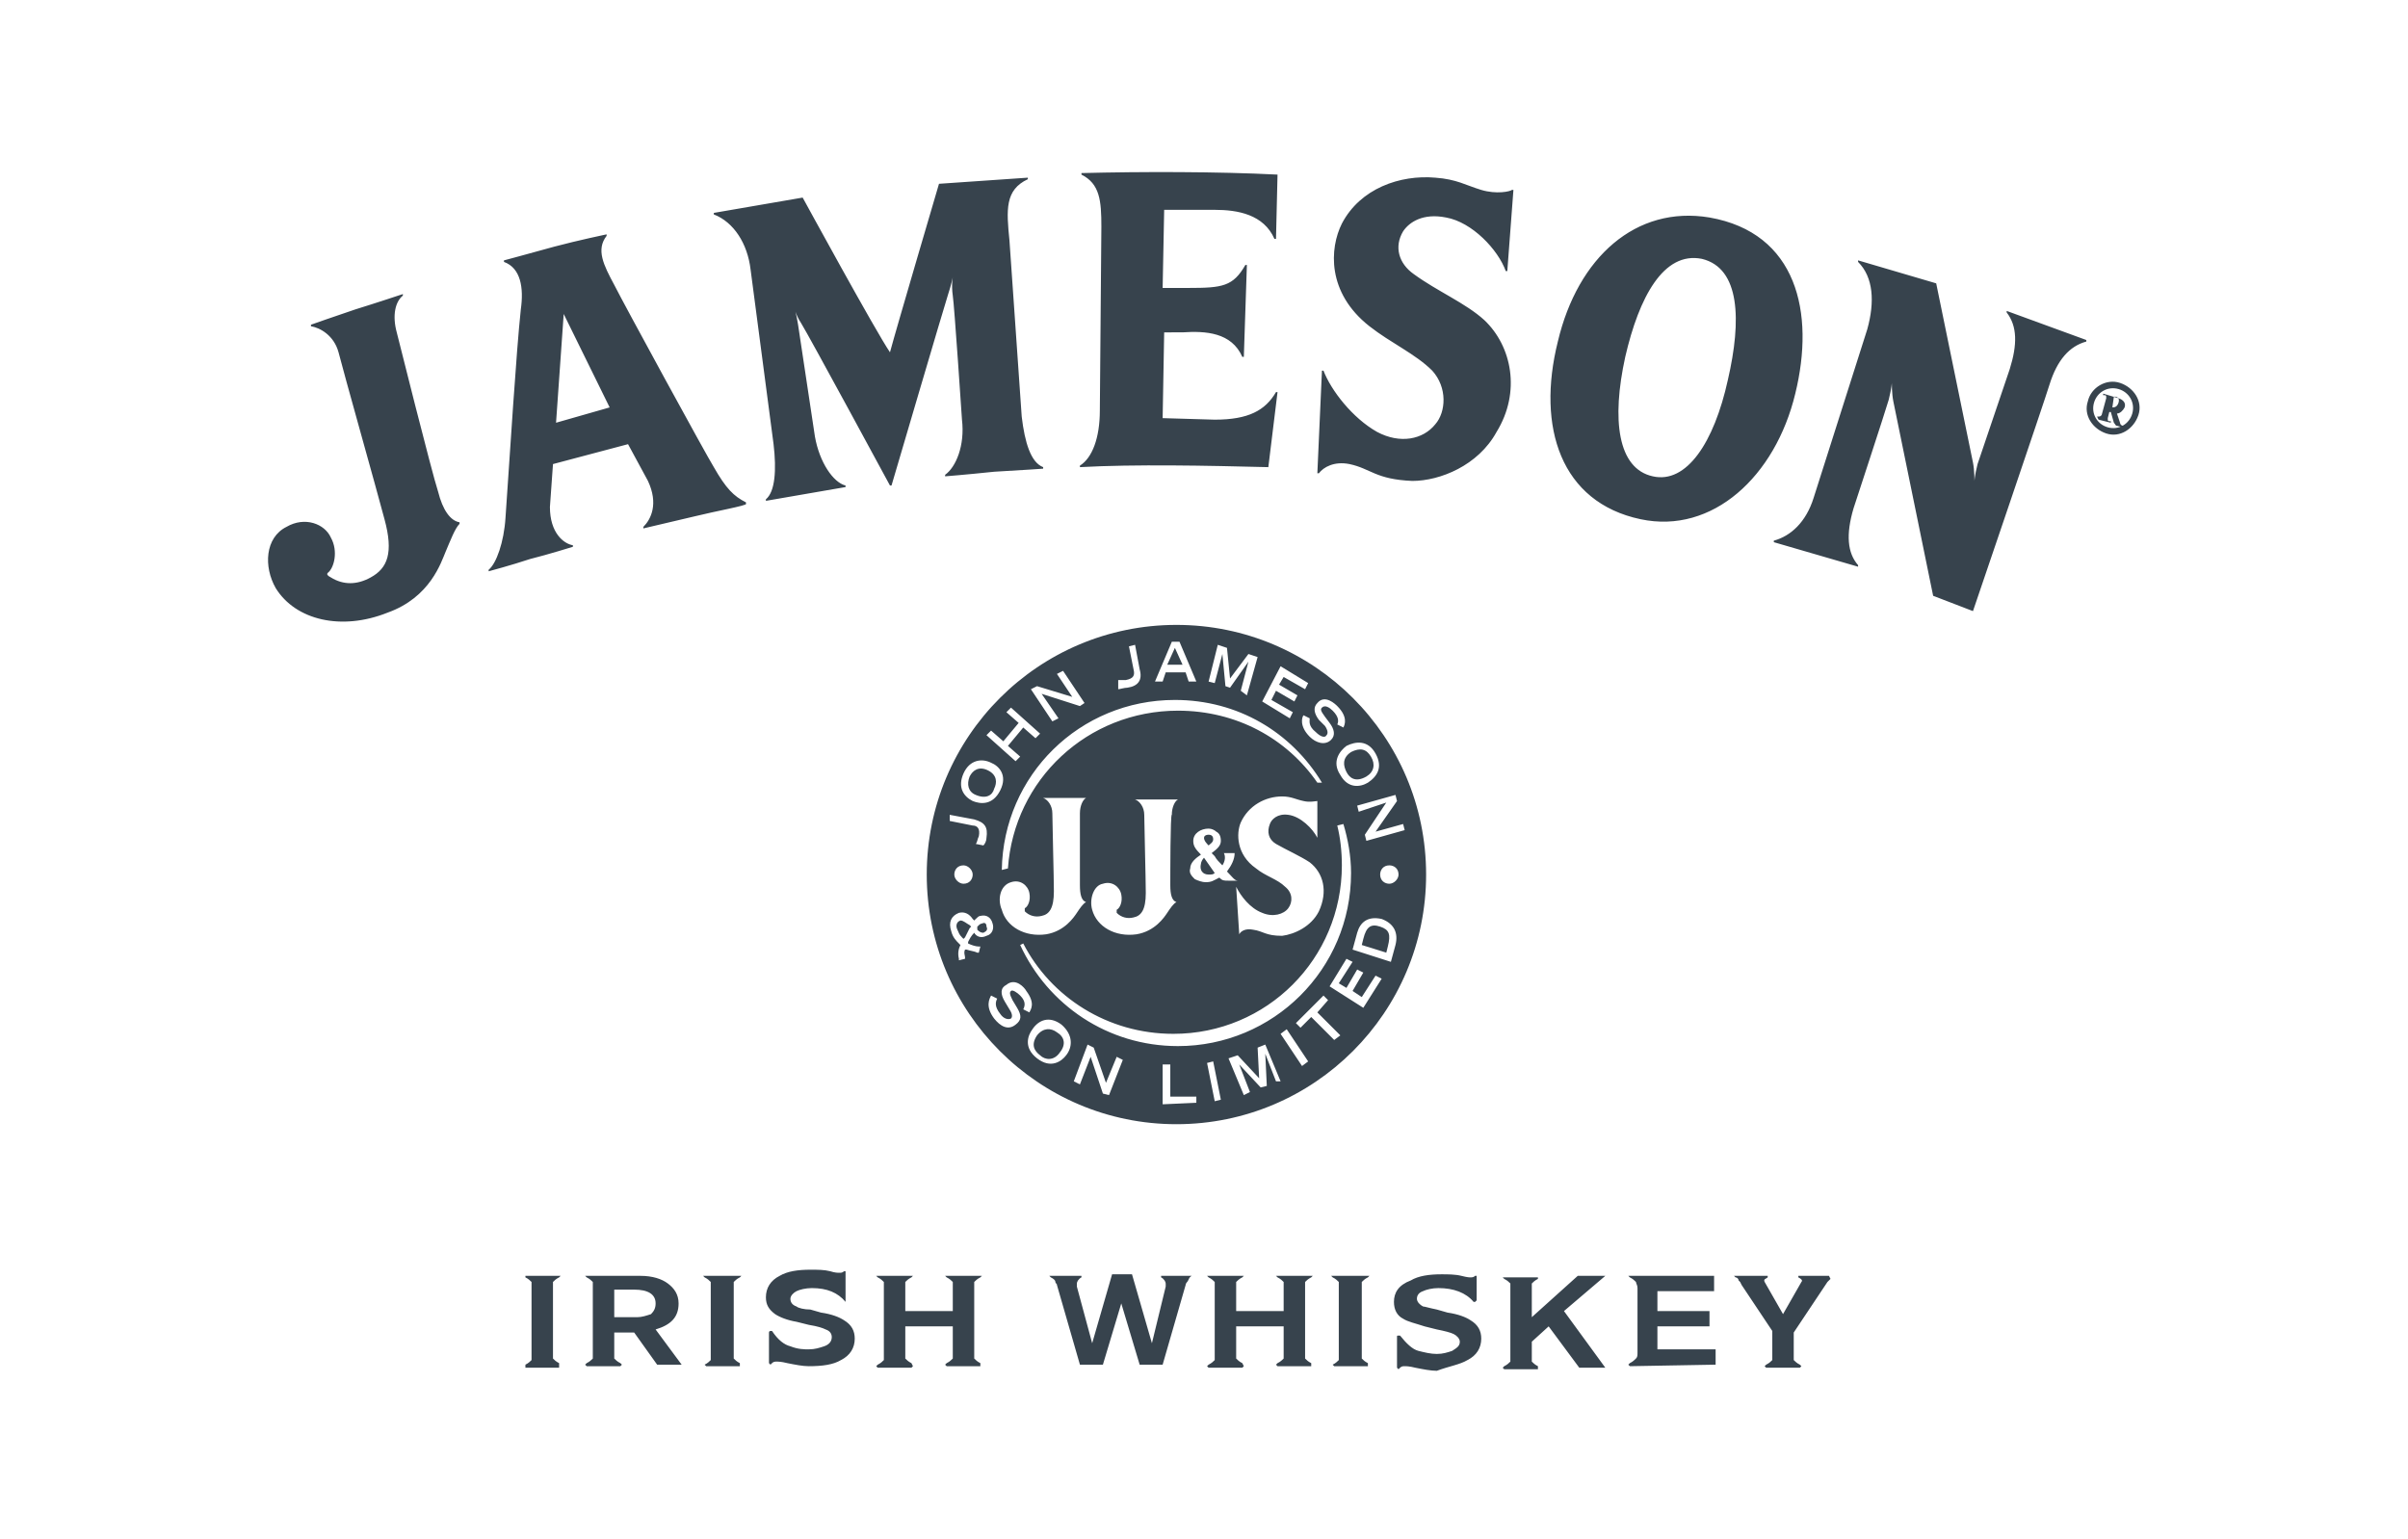
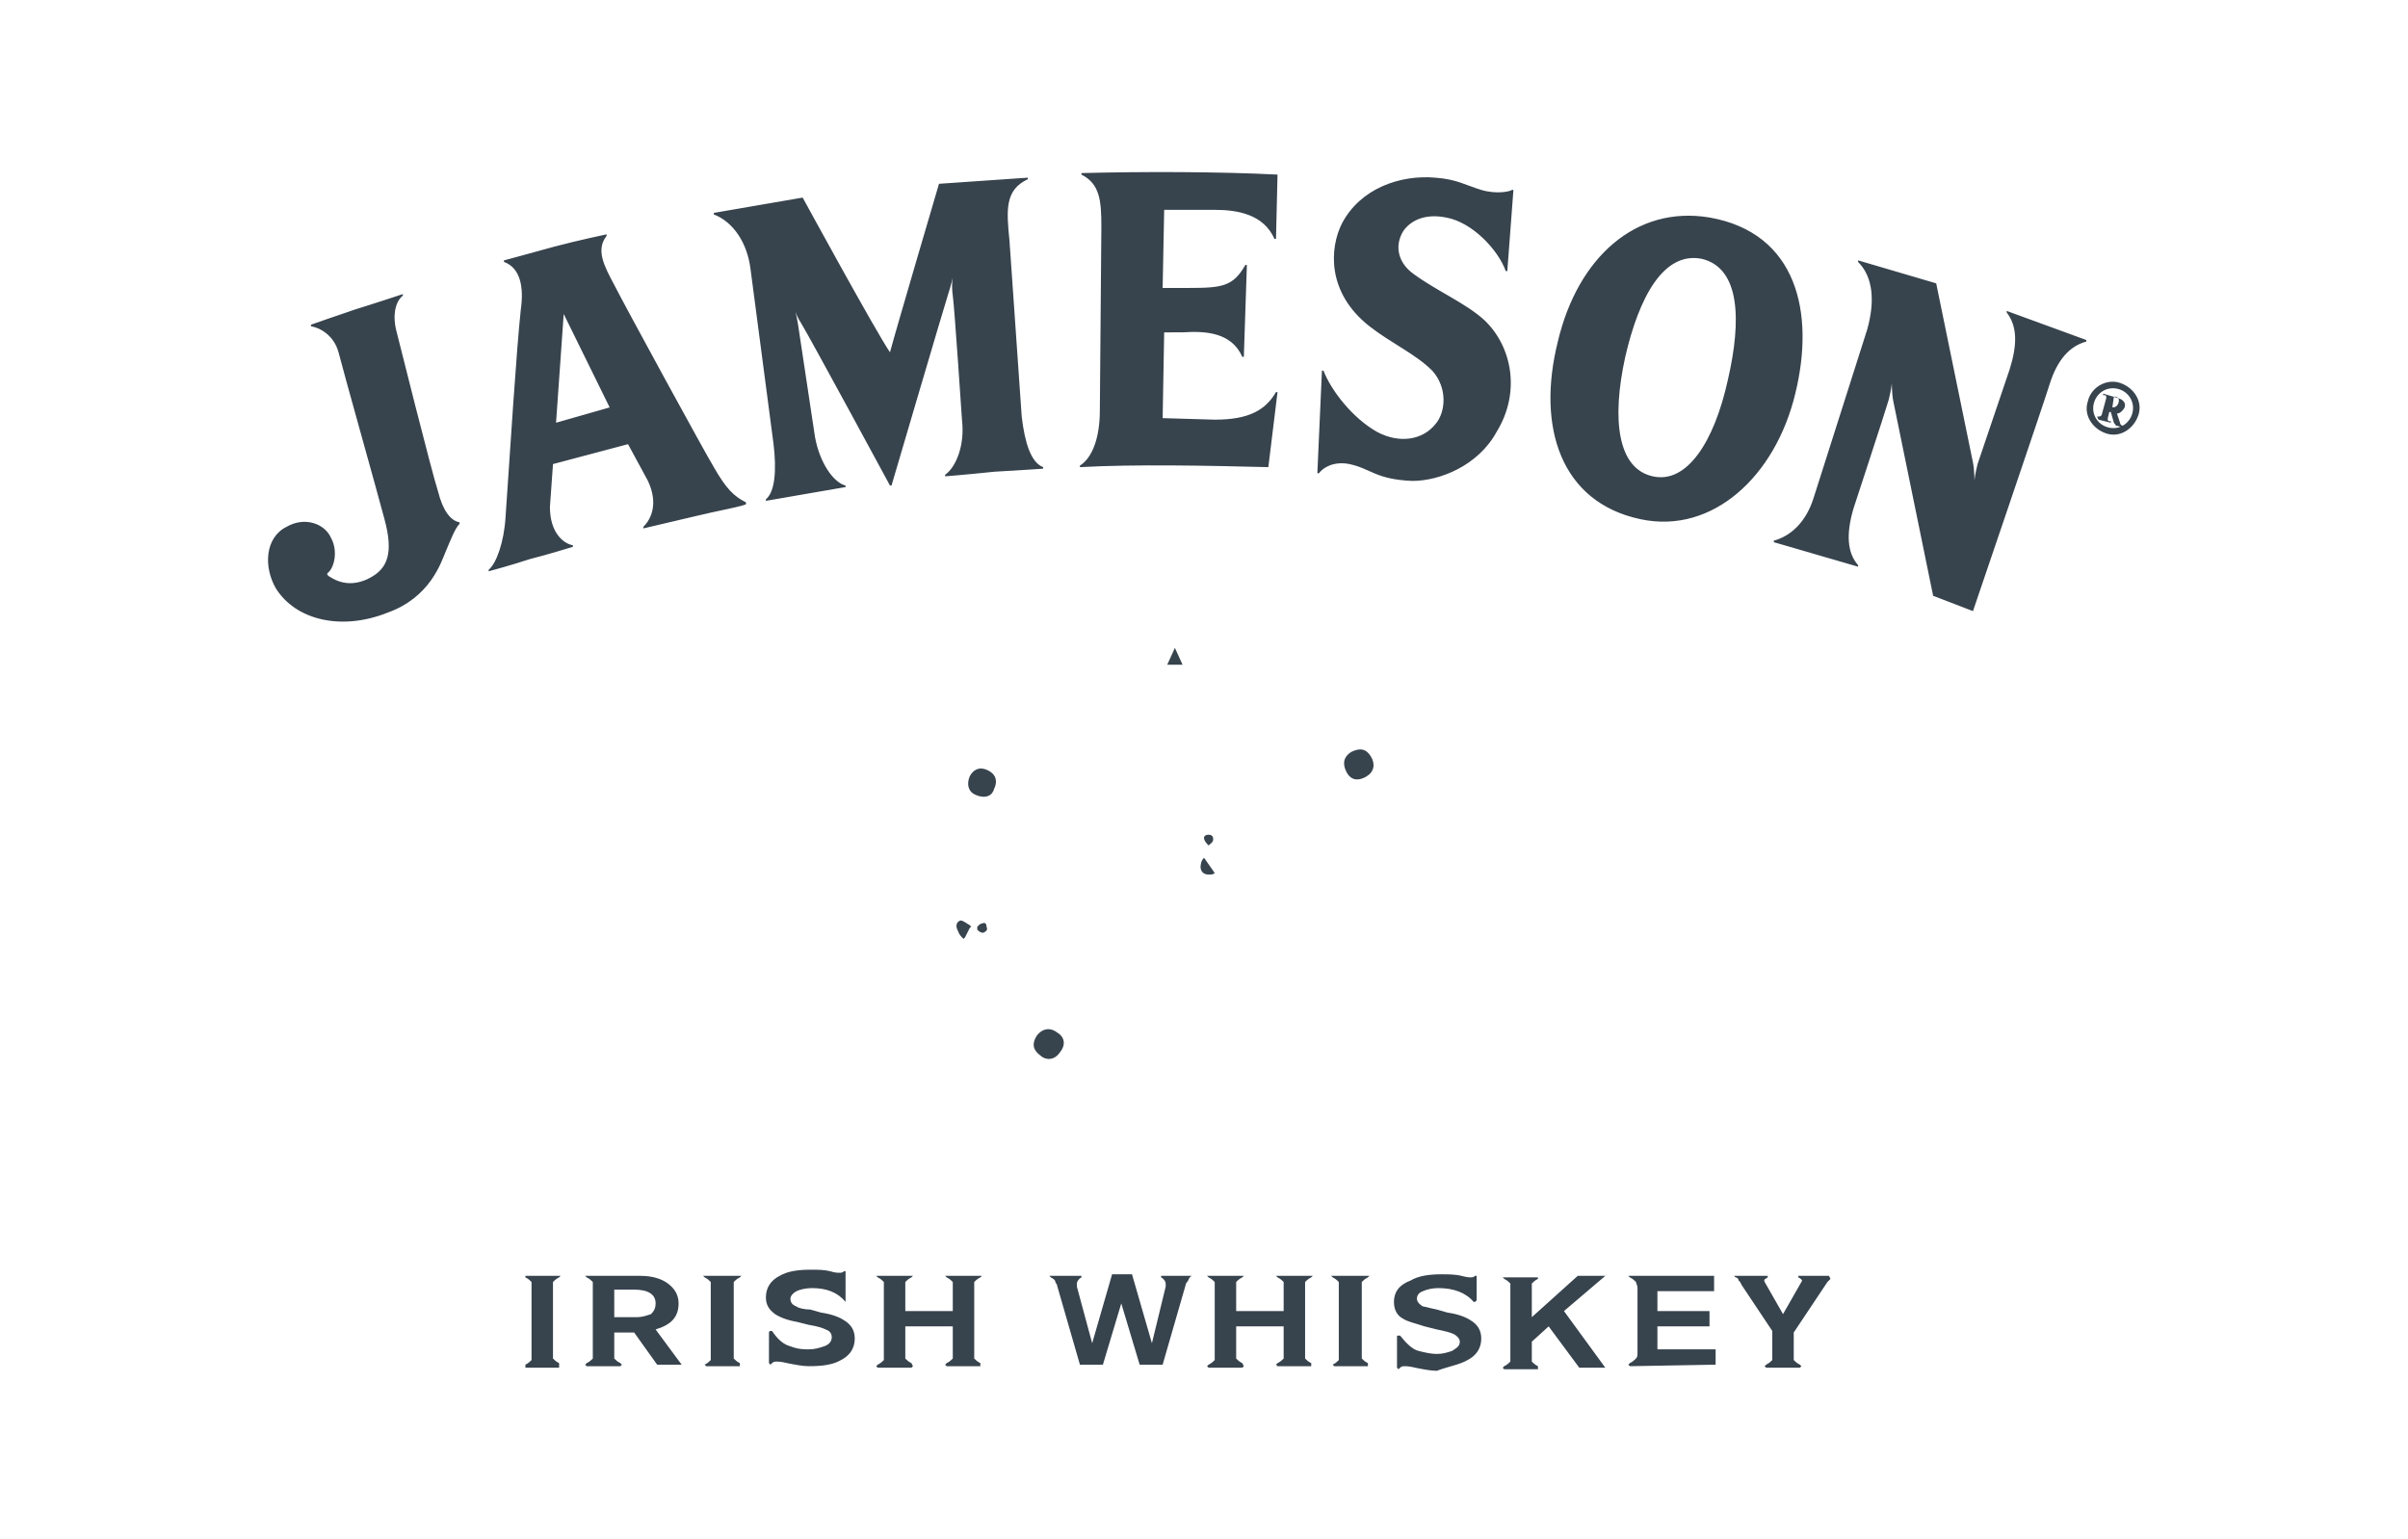
<svg xmlns="http://www.w3.org/2000/svg" version="1.1" id="Layer_1" x="0px" y="0px" viewBox="0 0 157.2 100.5" style="enable-background:new 0 0 157.2 100.5;" xml:space="preserve">
  <style type="text/css">
	.st0{fill:#37434D;}
</style>
  <g>
    <path class="st0" d="M79.2,54.8c0-0.2-0.1-0.3-0.3-0.3c-0.2,0-0.3,0.1-0.3,0.2c0,0.2,0.2,0.4,0.3,0.5C79,55.1,79.2,55,79.2,54.8z" />
    <polygon class="st0" points="76.7,42.3 76.2,43.4 77.2,43.4  " />
    <path class="st0" d="M62.7,60.1c-0.3,0.1-0.3,0.4-0.2,0.6c0.1,0.2,0.1,0.3,0.3,0.5l0.1,0.1l0.1-0.1c0.1-0.2,0.2-0.4,0.3-0.6   l0.1-0.1l-0.1-0.1C63.1,60.3,62.9,60.1,62.7,60.1z" />
    <path class="st0" d="M63.7,51.9c0.7,0.3,1.1,0,1.2-0.4c0.2-0.4,0.2-0.9-0.4-1.2s-1,0-1.2,0.4C63.1,51.2,63.2,51.7,63.7,51.9z" />
    <path class="st0" d="M78.9,57.1c0.2,0,0.3,0,0.4-0.1l-0.7-1c-0.1,0.1-0.2,0.3-0.2,0.4C78.3,56.8,78.5,57.1,78.9,57.1z" />
    <path class="st0" d="M89.2,50.7c0.5-0.3,0.6-0.8,0.3-1.3c-0.3-0.5-0.7-0.6-1.3-0.3c-0.6,0.4-0.5,0.9-0.3,1.3   C88.1,50.8,88.5,51.1,89.2,50.7z" />
    <path class="st0" d="M64.1,60.3c-0.1,0-0.2,0.1-0.3,0.2v0.1v0.1c0.1,0.1,0.2,0.2,0.4,0.2c0.2-0.1,0.3-0.2,0.2-0.4   C64.4,60.3,64.3,60.2,64.1,60.3z" />
-     <path class="st0" d="M76.8,40.8c-9,0-16.3,7.3-16.3,16.3s7.3,16.3,16.3,16.3s16.3-7.3,16.3-16.3C93.1,48.1,85.8,40.8,76.8,40.8z    M91.2,52.3l-1.4,2l1.8-0.5l0.1,0.4l-2.5,0.7l-0.1-0.4l1.4-2.1L88.7,53l-0.1-0.4l2.5-0.7L91.2,52.3z M89.8,49.2   c0.5,0.9,0.1,1.5-0.5,1.9c-0.5,0.3-1.3,0.4-1.8-0.5c-0.6-0.9,0-1.6,0.4-1.9C88.5,48.4,89.3,48.3,89.8,49.2z M77.9,54.9   c0-0.5,0.5-0.8,1-0.8c0.2,0,0.4,0.1,0.5,0.2c0.2,0.1,0.3,0.3,0.3,0.6s-0.2,0.5-0.6,0.8l0.2,0.2c0.1,0.2,0.3,0.4,0.5,0.6   c0.2-0.3,0.2-0.6,0.1-0.8l0,0h0.7c0,0.4-0.2,0.8-0.5,1.2c0.3,0.3,0.5,0.6,0.7,0.6l0,0h-0.3h-0.3c-0.3,0-0.4,0-0.6-0.2   c-0.4,0.2-0.5,0.3-0.9,0.3c-0.2,0-0.5-0.1-0.7-0.2c-0.2-0.2-0.4-0.4-0.3-0.7c0-0.4,0.4-0.7,0.7-0.9C78,55.4,77.9,55.2,77.9,54.9z    M80.7,57.9c0.3,0.6,0.9,1.4,1.7,1.7c0.7,0.3,1.4,0.1,1.7-0.3c0.3-0.4,0.3-1-0.2-1.4c-0.5-0.5-1.3-0.7-1.9-1.2   c-1.3-0.9-1.3-2.3-1-3c0.5-1.1,1.6-1.7,2.7-1.7c0.6,0,0.9,0.2,1.4,0.3c0.4,0.1,0.8,0,0.9,0l0,0v2.4l0,0c-0.3-0.6-1.1-1.4-1.9-1.5   c-0.7-0.1-1.1,0.3-1.2,0.6c-0.2,0.5-0.1,1,0.4,1.3c0.7,0.4,1.6,0.8,2.2,1.2c0.9,0.7,1.2,1.9,0.6,3.2c-0.5,1-1.6,1.5-2.4,1.6   c-1.1,0-1.2-0.3-1.9-0.4c-0.5-0.1-0.8,0.1-0.9,0.3l0,0L80.7,57.9L80.7,57.9z M86,51.1c-2-2.9-5.3-4.7-9.1-4.7   c-5.9,0-10.7,4.5-11.1,10.3l-0.4,0.1c0.1-6.2,5.1-11.1,11.3-11.1c4.1,0,7.6,2.1,9.6,5.4H86z M76.4,57.8c0,0.6,0.1,1,0.4,1.1l0,0   c-0.2,0.1-0.4,0.4-0.6,0.7s-0.8,1.2-2,1.4c-1.4,0.2-2.6-0.5-2.9-1.6c-0.2-0.7,0.1-1.6,0.7-1.7c0.6-0.2,1.1,0.2,1.2,0.7   s-0.1,0.9-0.3,1c0,0,0,0.1,0,0.2c0.3,0.3,0.7,0.4,1.1,0.3c0.5-0.1,0.8-0.5,0.8-1.6c0-0.9-0.1-4.5-0.1-5.1c0-0.5-0.3-0.9-0.6-1l0,0   h2.8l0,0c-0.2,0.1-0.4,0.5-0.4,1C76.4,53.1,76.4,57.2,76.4,57.8z M66,57.6c0.6-0.2,1.1,0.2,1.2,0.7s-0.1,0.9-0.3,1c0,0,0,0.1,0,0.2   c0.3,0.3,0.7,0.4,1.1,0.3c0.5-0.1,0.8-0.5,0.8-1.6c0-0.9-0.1-4.5-0.1-5.1c0-0.5-0.3-0.9-0.6-1l0,0h2.8l0,0c-0.2,0.1-0.4,0.5-0.4,1   c0,0,0,4.1,0,4.7c0,0.6,0.1,1,0.4,1.1l0,0c-0.2,0.1-0.4,0.4-0.6,0.7s-0.8,1.2-2,1.4c-1.4,0.2-2.6-0.5-2.9-1.6   C65.1,58.7,65.3,57.8,66,57.6z M66.8,61.6c1.8,3.5,5.5,5.9,9.8,5.9c6.1,0,11-4.9,11-11c0-0.9-0.1-1.8-0.3-2.6l0.4-0.1   c0.3,1,0.5,2.1,0.5,3.2c0,6.3-5.1,11.3-11.3,11.3c-4.6,0-8.5-2.7-10.3-6.6L66.8,61.6z M85.9,47.8c0.3,0.3,0.6,0.4,0.7,0.2   c0.1-0.1,0.1-0.3-0.1-0.6L86.1,47c-0.3-0.4-0.4-0.8-0.1-1.1c0.5-0.6,1.2,0.1,1.3,0.2c0.7,0.7,0.5,1.2,0.4,1.4l-0.4-0.2   c0.1-0.2,0.1-0.5-0.3-0.9c-0.2-0.2-0.5-0.4-0.7-0.2c-0.1,0.1-0.1,0.2,0.2,0.6l0.3,0.4c0.3,0.4,0.4,0.8,0.1,1.1   c-0.4,0.4-1,0.2-1.4-0.2c-0.7-0.7-0.5-1.3-0.4-1.4l0.4,0.2C85.5,47.1,85.4,47.4,85.9,47.8z M83.6,43.5l1.8,1.1L85.2,45l-1.4-0.8   l-0.3,0.5l1.2,0.7l-0.2,0.4l-1.2-0.7L83,45.7l1.4,0.8l-0.2,0.4l-1.8-1.1L83.6,43.5z M79.5,42.1l0.6,0.2l0.2,2l1.2-1.6l0.6,0.2   l-0.7,2.5L81,45.1l0.5-1.9l0,0l-1.2,1.7L80,44.8l-0.2-2.1l0,0l-0.5,1.9l-0.4-0.1L79.5,42.1z M76.5,41.9H77l1.1,2.6h-0.5l-0.2-0.6   h-1.3l-0.2,0.6h-0.5L76.5,41.9z M73.5,44.4c0.5-0.1,0.6-0.3,0.5-0.7l-0.3-1.5l0.4-0.1l0.3,1.6c0.2,0.7-0.1,1.1-0.8,1.2   c-0.2,0-0.5,0.1-0.6,0.1v-0.6C73.2,44.4,73.4,44.4,73.5,44.4z M67.7,44.8l2.3,0.7L69,44l0.4-0.2l1.4,2.1l-0.3,0.2L68,45.3l1.1,1.6   l-0.4,0.2L67.3,45L67.7,44.8z M64.7,47.7l0.8,0.7l1-1.2l-0.8-0.7l0.3-0.3l1.9,1.7l-0.3,0.3l-0.8-0.7l-1,1.2l0.8,0.7l-0.3,0.3   L64.4,48L64.7,47.7z M62.9,50.5c0.4-0.9,1.2-1,1.8-0.7c0.5,0.2,1.1,0.8,0.6,1.8s-1.3,0.9-1.8,0.7C62.9,52,62.5,51.4,62.9,50.5z    M62,53.2l1.6,0.3c0.7,0.2,0.9,0.5,0.8,1.2c0,0.2-0.1,0.4-0.2,0.5l-0.5-0.1c0.1-0.1,0.1-0.3,0.2-0.5c0.1-0.5-0.1-0.7-0.4-0.7   L62,53.6V53.2z M63.5,57.1c0,0.3-0.2,0.6-0.6,0.6c-0.3,0-0.6-0.3-0.6-0.6s0.2-0.6,0.6-0.6C63.2,56.5,63.5,56.8,63.5,57.1z    M63.6,60.9L63.6,60.9L63.6,60.9c-0.2,0.2-0.3,0.4-0.4,0.6v0.1l0,0c0.2,0.1,0.5,0.2,0.7,0.2H64l-0.1,0.4h-0.1   c-0.2-0.1-0.4-0.1-0.7-0.2H63c-0.1,0.2,0,0.4,0,0.5v0.1l-0.4,0.1v-0.1c-0.1-0.4,0-0.7,0.1-0.9l-0.1-0.1c-0.2-0.2-0.4-0.4-0.5-0.8   c-0.2-0.6,0-1,0.5-1.2c0.4-0.1,0.7,0.1,0.9,0.4l0.1,0.1l0.1-0.1c0.1-0.1,0.2-0.2,0.3-0.2c0.4-0.1,0.7,0.1,0.8,0.5   c0.1,0.3,0,0.7-0.4,0.8C64,61.3,63.7,61.1,63.6,60.9z M66.6,65c-0.2-0.2-0.5-0.4-0.6-0.3s-0.1,0.2,0.1,0.6l0.3,0.5   c0.3,0.5,0.3,0.8-0.1,1.1c-0.5,0.4-1,0.1-1.4-0.4c-0.6-0.8-0.3-1.3-0.2-1.5l0.4,0.2c-0.1,0.2-0.2,0.5,0.2,1   c0.2,0.3,0.5,0.4,0.7,0.3c0.1-0.1,0.1-0.3-0.1-0.6l-0.3-0.5c-0.3-0.5-0.3-0.9,0.1-1.1c0.6-0.5,1.2,0.2,1.3,0.4   c0.6,0.8,0.3,1.2,0.2,1.4l-0.4-0.2C66.9,65.7,67,65.4,66.6,65z M69.6,68.9c-0.3,0.4-1,0.9-1.9,0.2c-0.9-0.7-0.6-1.5-0.3-1.9   c0.4-0.6,1.1-0.9,1.9-0.3C70.1,67.6,70,68.4,69.6,68.9z M72.4,71.5L72,71.4L71.2,69l-0.7,1.8l-0.4-0.2l0.9-2.4l0.4,0.2l0.8,2.3   l0.7-1.7l0.4,0.2L72.4,71.5z M75.9,72.1v-2.6h0.5v2.1h1.7V72L75.9,72.1z M79.3,71.9l-0.5-2.5l0.4-0.1l0.5,2.5L79.3,71.9z    M83.3,70.6l-0.7-1.8l0,0l0.1,2.1L82.3,71l-1.4-1.5l0,0l0.7,1.8l-0.4,0.2l-1-2.4l0.6-0.2l1.4,1.5l-0.1-2l0.5-0.2l1,2.4L83.3,70.6z    M85,69.6l-1.4-2.1l0.4-0.3l1.4,2.1L85,69.6z M87.1,67.9l-1.5-1.5l-0.7,0.7l-0.3-0.3l1.8-1.8l0.3,0.3L86,66.1l1.5,1.5L87.1,67.9z    M89,65.8l-2.2-1.4l1.1-1.8l0.4,0.2l-0.9,1.4l0.5,0.3l0.7-1.2l0.4,0.2l-0.7,1.2l0.6,0.4l0.9-1.4l0.4,0.2L89,65.8z M91.1,61.7   l-0.3,1.1L88.3,62l0.3-1.1c0.2-0.7,0.7-1.1,1.6-0.9C91,60.3,91.3,60.9,91.1,61.7z M90.7,57.7c-0.3,0-0.6-0.2-0.6-0.6   c0-0.3,0.2-0.6,0.6-0.6c0.3,0,0.6,0.2,0.6,0.6C91.3,57.4,91,57.7,90.7,57.7z" />
    <path class="st0" d="M69,67.4c-0.4-0.3-0.9-0.3-1.3,0.2c-0.4,0.6-0.2,1,0.2,1.3c0.3,0.3,0.9,0.4,1.3-0.2   C69.6,68.2,69.5,67.7,69,67.4z" />
-     <path class="st0" d="M90.1,60.5c-0.6-0.2-0.9,0-1.1,0.8l-0.1,0.4l1.6,0.5l0.1-0.4C90.8,61,90.7,60.7,90.1,60.5z" />
    <path class="st0" d="M137.9,26.6c0.1,0,0.3,0,0.4-0.3c0.1-0.3-0.1-0.4-0.2-0.4H138L137.9,26.6L137.9,26.6z M136.9,27.2   c0.2,0,0.2,0,0.3-0.1l0.3-1.1c0-0.2,0-0.2-0.2-0.2v-0.1l1,0.3c0.3,0.1,0.5,0.3,0.4,0.6c-0.1,0.2-0.3,0.4-0.5,0.4l0.2,0.6   c0,0.1,0.1,0.2,0.2,0.2v0.1l-0.4-0.1c-0.1,0-0.1-0.1-0.2-0.2l-0.2-0.7h-0.1l-0.1,0.4c0,0.2,0,0.2,0.2,0.2v0.1l-0.8-0.2L136.9,27.2z    M138.3,25.4c-0.7-0.2-1.4,0.2-1.6,0.9c-0.2,0.7,0.2,1.4,0.9,1.6s1.4-0.2,1.6-0.9C139.4,26.3,139,25.6,138.3,25.4 M138.4,25   c0.9,0.3,1.5,1.2,1.2,2.1s-1.2,1.5-2.1,1.2c-0.9-0.3-1.5-1.2-1.2-2.1C136.5,25.3,137.5,24.7,138.4,25 M128.8,30.2   c0.1,0.5,0.1,1.2,0.1,1.2s0-0.3,0.2-1.1l2.1-6.2c0.5-1.6,0.5-2.8-0.2-3.7v-0.1l5.2,1.9v0.1c-1.1,0.3-1.9,1.2-2.4,2.8   c-0.3,1-5,14.8-5,14.8l-2.6-1l-2.6-12.7c-0.1-0.5-0.1-1.2-0.1-1.2s0,0.3-0.2,1.1c-0.2,0.7-2.3,7.1-2.3,7.1   c-0.5,1.7-0.4,2.9,0.3,3.7V37l-5.5-1.6v-0.1c1.1-0.3,2.1-1.2,2.6-2.8l3.5-11c0.5-1.8,0.4-3.4-0.6-4.4V17l5.1,1.5L128.8,30.2z    M111.1,16.9c-2.5-0.5-4.1,2.5-5,6.4c-0.9,4.1-0.5,7.3,1.8,7.8c2.2,0.5,4-2.2,4.9-6.3C113.7,20.9,113.6,17.5,111.1,16.9    M117.2,25.7c-1.3,5.4-5.4,9.2-10.1,8.2c-5.2-1.1-6.8-6-5.4-11.6c1.3-5.5,5.1-8.9,9.9-8.1C117.3,15.2,118.5,20.4,117.2,25.7    M92.2,31.4c-2.4-0.1-2.7-0.8-4.1-1.1c-1-0.2-1.7,0.2-2,0.6H86l0.3-6.7h0.1c0.5,1.3,1.9,3.1,3.5,4c1.5,0.8,3,0.5,3.8-0.5   c0.7-0.8,0.8-2.4-0.2-3.5c-1.1-1.1-2.7-1.8-4.1-2.9c-2.8-2.2-2.6-5.1-1.8-6.7c1.2-2.3,3.8-3.2,6.1-3c1.4,0.1,2,0.5,3,0.8   s1.9,0.1,2,0h0.1l-0.4,5.3h-0.1c-0.5-1.4-2.2-3.2-3.9-3.5c-1.5-0.3-2.4,0.3-2.8,0.9c-0.6,1-0.3,2.1,0.7,2.8c1.5,1.1,3.4,1.9,4.6,3   c1.8,1.7,2.4,4.7,0.8,7.3C96.5,30.4,94,31.4,92.2,31.4 M83.4,11.4l-0.1,4.2h-0.1c-0.7-1.6-2.4-1.9-3.9-1.9H76l-0.1,5.1h1.7   c2.2,0,2.9-0.1,3.7-1.5h0.1l-0.2,6h-0.1c-0.7-1.6-2.4-1.7-3.9-1.6H76l-0.1,5.6l3.4,0.1c2.2,0,3.3-0.6,4-1.8h0.1l-0.6,4.9   c-4-0.1-8.7-0.2-12.3,0v-0.1c0.8-0.5,1.3-1.8,1.3-3.6l0.1-12c0-1.7-0.1-2.8-1.3-3.4v-0.1C74.5,11.2,79.5,11.2,83.4,11.4 M61.3,12   l5.8-0.4v0.1c-1.5,0.7-1.4,2-1.2,4l0.8,11.5c0.2,1.7,0.6,3,1.4,3.3v0.1c0,0-1.4,0.1-3.2,0.2c-1.9,0.2-3.2,0.3-3.2,0.3V31   c0.7-0.5,1.3-1.9,1.1-3.6c0,0-0.5-7.5-0.6-8.1c-0.1-0.7,0-1.2,0-1.2s-0.1,0.5-0.3,1.1s-3.7,12.5-3.7,12.5h-0.1   c0,0-5.3-9.8-5.8-10.6c-0.4-0.6-0.5-1.2-0.5-1.2s0.2,0.6,0.3,1.3c0.1,0.7,1.1,7.3,1.1,7.3c0.3,1.7,1.2,3,2,3.2v0.1L50,32.7v-0.1   c0.6-0.5,0.7-1.9,0.5-3.6L49,17.6c-0.2-1.7-1.1-3.1-2.4-3.6v-0.1l5.8-1c0,0,4.8,8.8,5.7,10.1C58.5,21.5,61.3,12,61.3,12 M36.8,20.5   l-0.5,7.1l3.5-1L36.8,20.5z M45.4,33.7C44.1,34,42,34.5,42,34.5v-0.1c0.5-0.5,1-1.5,0.3-3L41,29l-4.9,1.3l-0.2,2.8   c0,1.7,0.9,2.4,1.5,2.5v0.1c0,0-1.6,0.5-2.8,0.8c-1.2,0.4-2.7,0.8-2.7,0.8v-0.1c0.5-0.4,1-1.8,1.1-3.4c0.3-4.3,0.7-10.8,1-13.6   c0.2-1.4,0-2.7-1.1-3.1V17c0,0,1.5-0.4,3.3-0.9c1.5-0.4,3.4-0.8,3.4-0.8v0.1c-0.7,0.9-0.2,1.9,0.5,3.2c0.6,1.2,6,11.1,6.5,11.9   c0.8,1.4,1.3,1.9,2.1,2.3v0.1C48.8,33,46.6,33.4,45.4,33.7 M22.1,23c-0.3-1.1-1.2-1.6-1.8-1.7v-0.1c0,0,1.7-0.6,2.9-1   c1.3-0.4,3.1-1,3.1-1v0.1c-0.5,0.4-0.7,1.3-0.4,2.4c0,0,2.3,9.2,2.7,10.4c0.3,1.2,0.8,1.9,1.4,2v0.1c-0.3,0.3-0.6,1.1-0.9,1.8   s-1,3-3.8,4c-3,1.2-6,0.5-7.3-1.6c-0.8-1.4-0.7-3.3,0.7-4c1.2-0.7,2.5-0.2,2.9,0.7c0.5,0.9,0.2,2-0.2,2.3c-0.1,0.1,0,0.2,0.2,0.3   c0.8,0.5,1.7,0.5,2.6,0c1.1-0.6,1.5-1.6,0.9-3.8C24.6,32,22.4,24.2,22.1,23" />
    <path class="st0" d="M54.9,88.8c-0.5,0.3-1.2,0.4-2.1,0.4c-0.4,0-0.9-0.1-1.4-0.2c-0.4-0.1-0.6-0.1-0.7-0.1c-0.1,0-0.2,0-0.3,0.1   l-0.1,0.1L50.2,89v-2c0,0,0-0.1,0.1-0.1h0.1c0.4,0.6,0.8,0.9,1.2,1c0.5,0.2,0.9,0.2,1.2,0.2c0.4,0,0.7-0.1,1-0.2s0.5-0.3,0.5-0.6   c0-0.2-0.1-0.4-0.4-0.5c-0.2-0.1-0.5-0.2-1.1-0.3L52,86.3c-0.6-0.1-1.1-0.3-1.4-0.5c-0.4-0.3-0.6-0.6-0.6-1.1   c0-0.6,0.3-1.1,0.9-1.4c0.5-0.3,1.2-0.4,2-0.4c0.5,0,0.9,0,1.3,0.1c0.3,0.1,0.5,0.1,0.6,0.1s0.2,0,0.3-0.1h0.1l0,0v2h0.1h-0.1   c-0.5-0.6-1.2-0.9-2.2-0.9c-0.4,0-0.8,0.1-1,0.2s-0.4,0.3-0.4,0.5s0.1,0.4,0.4,0.5c0.1,0.1,0.5,0.2,0.9,0.2l0.7,0.2   c0.7,0.1,1.2,0.3,1.5,0.5c0.5,0.3,0.7,0.7,0.7,1.2C55.8,88,55.5,88.5,54.9,88.8 M95.8,88.8c0.6-0.3,0.9-0.8,0.9-1.4   c0-0.5-0.2-0.9-0.7-1.2c-0.3-0.2-0.8-0.4-1.5-0.5l-0.7-0.2c-0.5-0.1-0.8-0.2-0.9-0.2c-0.2-0.1-0.4-0.3-0.4-0.5s0.1-0.4,0.4-0.5   c0.2-0.1,0.6-0.2,1-0.2c1,0,1.8,0.3,2.3,0.9h0.1l0.1-0.1v-1.6l0,0h-0.1c-0.1,0.1-0.2,0.1-0.3,0.1c-0.1,0-0.2,0-0.6-0.1   s-0.9-0.1-1.3-0.1c-0.8,0-1.5,0.1-2,0.4C91.3,83.9,91,84.4,91,85c0,0.5,0.2,0.9,0.6,1.1c0.3,0.2,0.8,0.3,1.4,0.5l0.8,0.2   c0.5,0.1,0.9,0.2,1.1,0.3c0.2,0.1,0.4,0.3,0.4,0.5c0,0.3-0.2,0.4-0.5,0.6c-0.3,0.1-0.6,0.2-1,0.2s-0.8-0.1-1.2-0.2   c-0.4-0.1-0.8-0.5-1.2-1h-0.1c-0.1,0-0.1,0-0.1,0.1v2l0.1,0.1l0.1-0.1c0.1-0.1,0.2-0.1,0.3-0.1c0.1,0,0.3,0,0.7,0.1   c0.5,0.1,1,0.2,1.4,0.2C94.6,89.2,95.3,89.1,95.8,88.8 M112,89.1v-1h-3.8v-1.5h3.4v-1h-3.4v-1.3h3.7v-1h-5.5h-0.1l0.1,0.1   c0.2,0.1,0.3,0.2,0.4,0.3c0,0.1,0.1,0.2,0.1,0.4v4.2c0,0.2,0,0.3-0.1,0.4s-0.2,0.2-0.4,0.3l-0.1,0.1l0.1,0.1L112,89.1L112,89.1z    M36.5,89c-0.2-0.1-0.3-0.2-0.4-0.3c0-0.1,0-0.2,0-0.3V84c0-0.1,0-0.2,0-0.3c0.1-0.1,0.2-0.2,0.4-0.3l0.1-0.1h-0.1h-0.4h-1.4h-0.4   l0,0v0.1c0.2,0.1,0.3,0.2,0.4,0.3c0,0.1,0,0.2,0,0.3v4.5c0,0.1,0,0.2,0,0.3c-0.1,0.1-0.2,0.2-0.4,0.3v0.1v0.1h0.4h1.4h0.4V89   L36.5,89z M48.3,89c-0.2-0.1-0.3-0.2-0.4-0.3c0-0.1,0-0.2,0-0.3V84c0-0.1,0-0.2,0-0.3c0.1-0.1,0.2-0.2,0.4-0.3l0.1-0.1h-0.1h-0.4   h-1.4l0,0H46h-0.1l0.1,0.1c0.2,0.1,0.3,0.2,0.4,0.3c0,0.1,0,0.2,0,0.3v4.5c0,0.1,0,0.2,0,0.3c-0.1,0.1-0.2,0.2-0.4,0.3l0,0l0.1,0.1   h0.4l0,0h1.4h0.4L48.3,89L48.3,89z M102.1,85.6l2.7-2.3H103l-3,2.7v-2c0-0.1,0-0.2,0-0.2c0.1-0.1,0.2-0.2,0.4-0.3v-0.1l0,0H100l0,0   h-1.4h-0.4h-0.1l0.1,0.1c0.2,0.1,0.3,0.2,0.4,0.3c0,0.1,0,0.2,0,0.3v4.5c0,0.1,0,0.2,0,0.3c-0.1,0.1-0.2,0.2-0.4,0.3l-0.1,0.1   l0.1,0.1h0.4h1.4l0,0h0.4v-0.1v-0.1c-0.2-0.1-0.3-0.2-0.4-0.3c0-0.1,0-0.1,0-0.2v-1.1l1.1-1l2,2.7h1.7L102.1,85.6z M89.3,89   c-0.2-0.1-0.3-0.2-0.4-0.3c0-0.1,0-0.2,0-0.3V84c0-0.1,0-0.2,0-0.3c0.1-0.1,0.2-0.2,0.4-0.3l0.1-0.1h-0.1h-0.4h-1.4H87h-0.1   l0.1,0.1c0.2,0.1,0.3,0.2,0.4,0.3c0,0.1,0,0.2,0,0.3v4.5c0,0.1,0,0.2,0,0.3c-0.1,0.1-0.2,0.2-0.4,0.3l0,0l0.1,0.1h0.4h1.4h0.4V89   L89.3,89z M64,89c-0.2-0.1-0.3-0.2-0.4-0.3c0-0.1,0-0.2,0-0.3V84c0-0.1,0-0.2,0-0.3c0.1-0.1,0.2-0.2,0.4-0.3l0.1-0.1H64h-0.4h-1.4   l0,0h-0.4h-0.1l0.1,0.1c0.2,0.1,0.3,0.2,0.4,0.3c0,0.1,0,0.1,0,0.2v1.7h-3.1v-1.7c0-0.1,0-0.1,0-0.2c0.1-0.1,0.2-0.2,0.4-0.3   l0.1-0.1h-0.1h-0.4l0,0h-1.4h-0.4h-0.1l0.1,0.1c0.2,0.1,0.3,0.2,0.4,0.3c0,0.1,0,0.2,0,0.3v4.5c0,0.1,0,0.2,0,0.3   c-0.1,0.1-0.2,0.2-0.4,0.3l-0.1,0.1l0.1,0.1h0.4h1.4l0,0h0.4l0.1-0.1L59.5,89c-0.2-0.1-0.3-0.2-0.4-0.3c0,0,0-0.1,0-0.2v-1.9h3.1   v1.9c0,0.1,0,0.2,0,0.2c-0.1,0.1-0.2,0.2-0.4,0.3l-0.1,0.1l0.1,0.1h0.4l0,0h1.4H64V89L64,89z M85.6,89c-0.2-0.1-0.3-0.2-0.4-0.3   c0-0.1,0-0.2,0-0.3V84c0-0.1,0-0.2,0-0.3c0.1-0.1,0.2-0.2,0.4-0.3l0.1-0.1h-0.1h-0.4h-1.4l0,0h-0.4h-0.1l0.1,0.1   c0.2,0.1,0.3,0.2,0.4,0.3c0,0.1,0,0.1,0,0.2v1.7h-3.1v-1.7c0-0.1,0-0.1,0-0.2c0.1-0.1,0.2-0.2,0.4-0.3l0.1-0.1h-0.1h-0.4l0,0h-1.4   h-0.4h-0.1l0.1,0.1c0.2,0.1,0.3,0.2,0.4,0.3c0,0.1,0,0.2,0,0.3v4.5c0,0.1,0,0.2,0,0.3c-0.1,0.1-0.2,0.2-0.4,0.3l-0.1,0.1l0.1,0.1   h0.4h1.4l0,0h0.4l0.1-0.1L81.1,89c-0.2-0.1-0.3-0.2-0.4-0.3c0,0,0-0.1,0-0.2v-1.9h3.1v1.9c0,0.1,0,0.2,0,0.2   c-0.1,0.1-0.2,0.2-0.4,0.3l-0.1,0.1l0.1,0.1h0.4l0,0h1.4h0.4V89L85.6,89z M44.5,89.1h-1.6L41.4,87h-1.3v1.5c0,0.1,0,0.2,0,0.2   c0.1,0.1,0.2,0.2,0.4,0.3l0.1,0.1l-0.1,0.1h-0.4l0,0h-1.4h-0.4l-0.1-0.1l0.1-0.1c0.2-0.1,0.3-0.2,0.4-0.3c0-0.1,0-0.2,0-0.3V84   c0-0.1,0-0.2,0-0.3c-0.1-0.1-0.2-0.2-0.4-0.3l-0.1-0.1h0.1h0.4h3.1c0.8,0,1.4,0.2,1.8,0.5c0.4,0.3,0.7,0.7,0.7,1.3   c0,0.9-0.5,1.4-1.5,1.7L44.5,89.1z M42.5,85.8c0.2-0.2,0.3-0.4,0.3-0.7c0-0.6-0.5-0.9-1.4-0.9h-1.3V86h1.5   C41.9,86,42.2,85.9,42.5,85.8 M77.8,83.3h-0.2h-0.2H77h-0.8h-0.4l0,0l0,0v0.1c0.2,0.1,0.3,0.3,0.3,0.4s0,0.2,0,0.3V84l-0.9,3.7   l-1.3-4.5h-1.3l-1.3,4.5l-1-3.7v0.1c0-0.1,0-0.2,0-0.3c0-0.1,0.1-0.3,0.3-0.4v-0.1l0,0l0,0h-0.4h-0.8H69h-0.2h-0.2h-0.1l0.1,0.1   c0.2,0.1,0.3,0.2,0.3,0.3c0,0.1,0.1,0.1,0.1,0.2l1.5,5.2H72l1.2-4l1.2,4h1.5l1.5-5.2c0-0.1,0.1-0.2,0.1-0.2   C77.6,83.6,77.6,83.4,77.8,83.3L77.8,83.3L77.8,83.3z M119.4,83.3L119.4,83.3H119h-0.4h-0.7h-0.5l0,0l0,0v0.1   c0.2,0.1,0.3,0.2,0.2,0.3l0,0l-1.2,2.1l-1.2-2.1l0,0c-0.1-0.2,0.1-0.2,0.2-0.3v-0.1l0,0l0,0h-0.5h-0.7h-0.5h-0.4l0,0h-0.1l0.1,0.1   c0.1,0,0.2,0.1,0.2,0.2l0.1,0.1l0,0l0.1,0.2l0,0l2,3v1.6c0,0.1,0,0.2,0,0.3c-0.1,0.1-0.2,0.2-0.4,0.3l-0.1,0.1l0.1,0.1h0.4h1.4l0,0   h0.4l0.1-0.1l-0.1-0.1c-0.2-0.1-0.3-0.2-0.4-0.3c0-0.1,0-0.1,0-0.2V87l2.2-3.3c0.1-0.1,0.1-0.1,0.2-0.2L119.4,83.3L119.4,83.3z" />
  </g>
</svg>